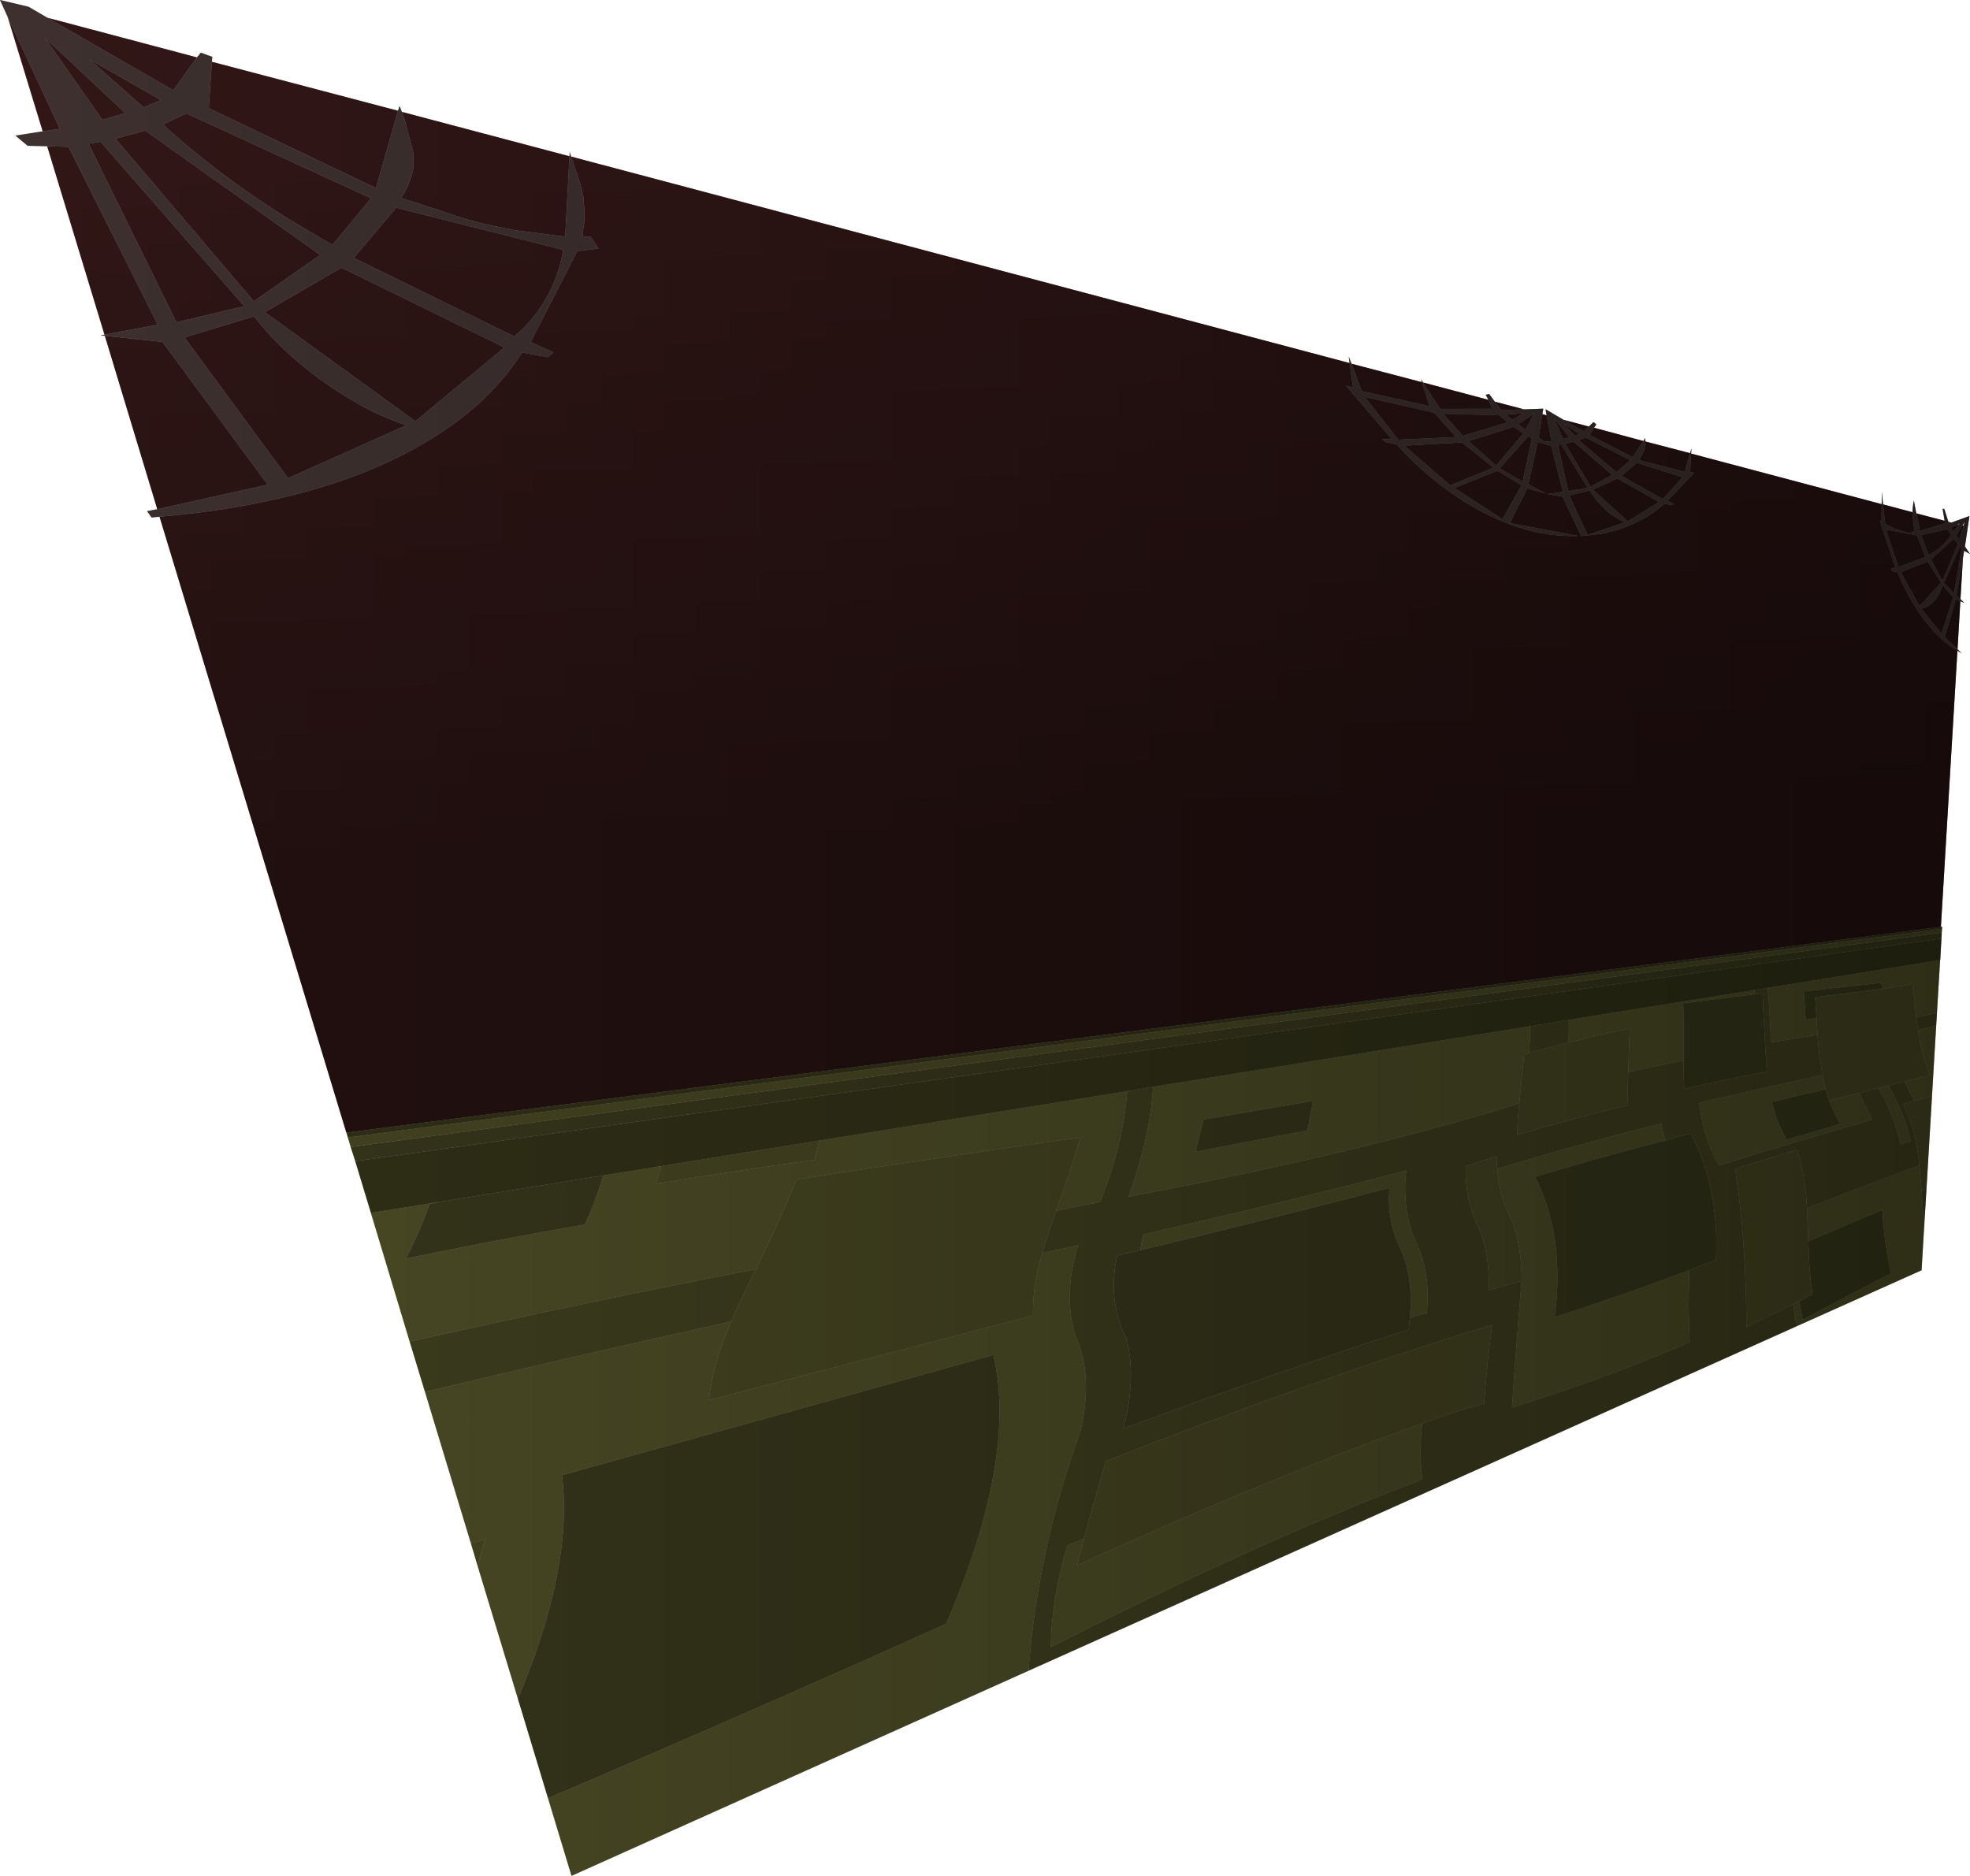
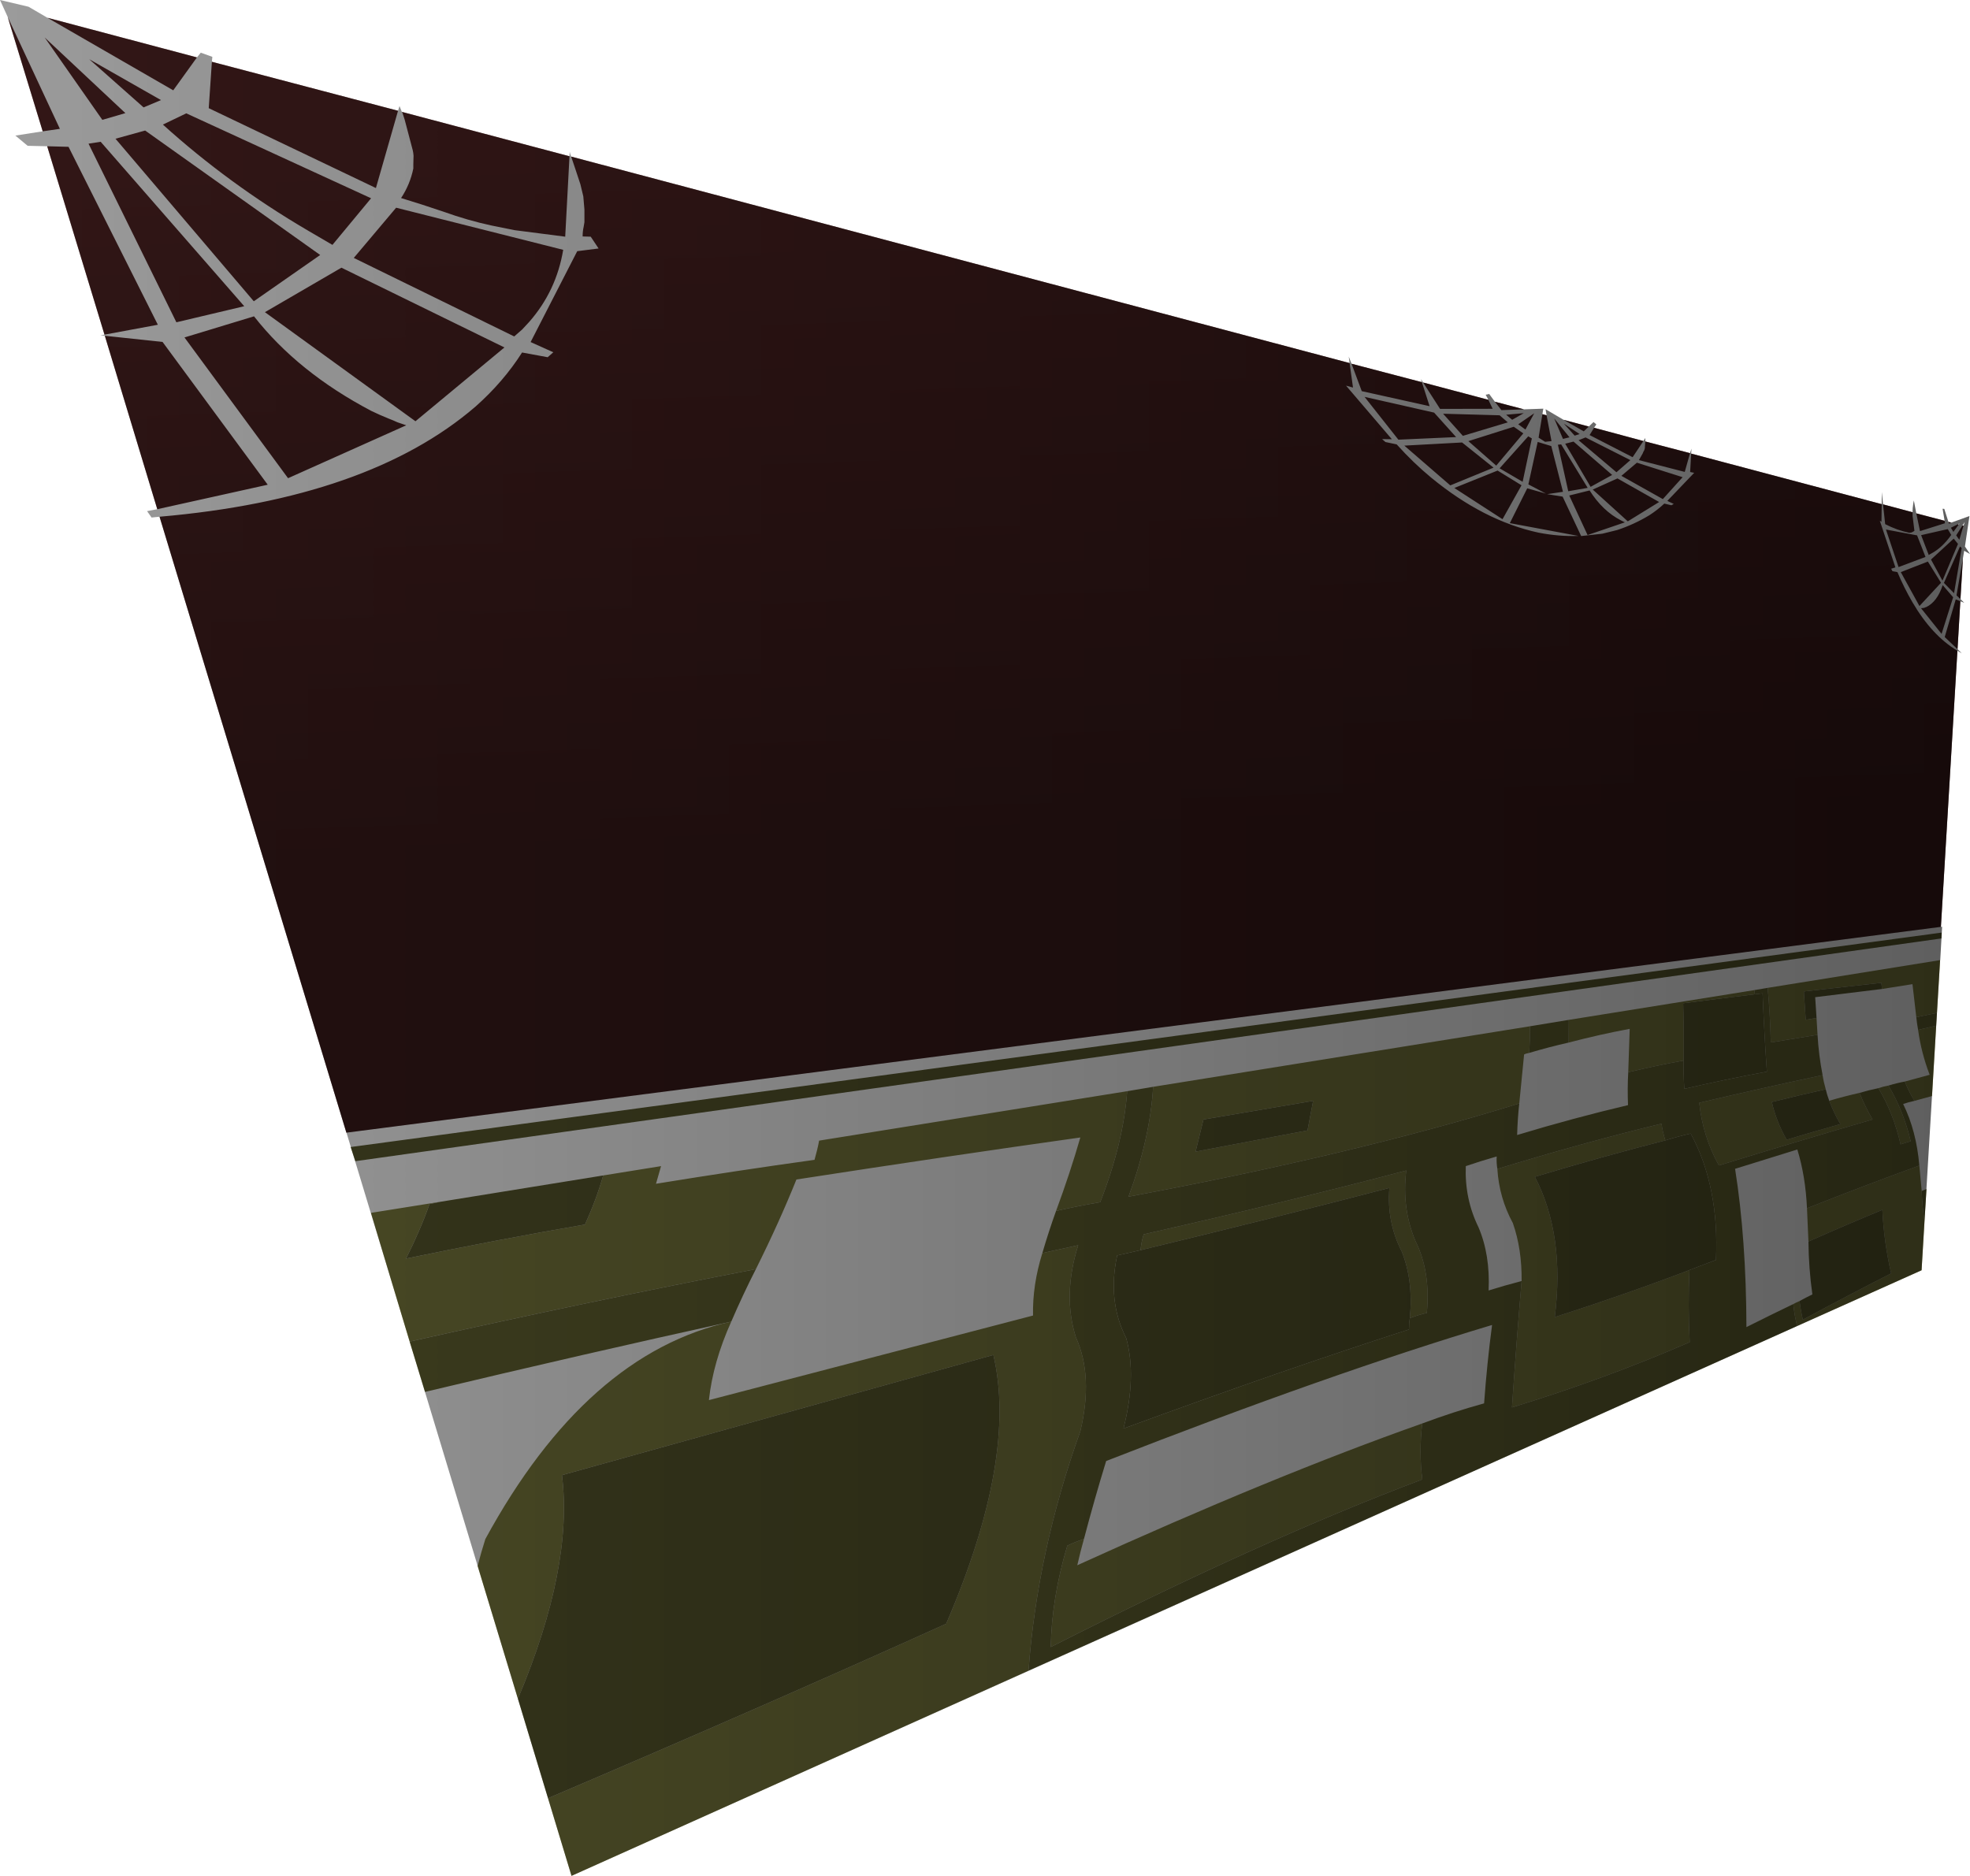
<svg xmlns="http://www.w3.org/2000/svg" height="834.95px" width="876.75px">
  <g transform="matrix(1.0, 0.0, 0.0, 1.0, 213.25, 205.6)">
-     <path d="M650.2 221.75 L648.8 245.25 639.6 247.15 637.9 232.45 624.35 234.6 624.05 231.85 589.55 235.7 590.4 248.3 595.2 247.5 595.65 255.0 574.85 258.4 Q574.55 245.8 573.45 234.1 L650.2 221.75 M648.45 250.95 L646.6 282.25 638.8 284.4 Q636.15 280.1 634.5 275.8 L645.55 272.8 Q641.8 263.0 640.4 252.8 L648.45 250.95 M643.25 337.85 L641.95 359.8 586.55 384.6 Q585.35 379.8 584.85 374.85 586.1 374.15 587.65 373.5 588.15 377.65 589.1 381.8 609.35 370.9 628.4 361.2 625.2 347.3 624.5 332.9 608.55 339.5 591.6 347.0 L590.95 332.2 Q617.1 321.85 640.95 313.2 L642.0 324.5 Q642.2 331.2 643.25 337.85 M244.5 538.0 L41.1 629.35 30.65 594.8 Q126.75 553.8 207.85 517.15 239.65 443.3 228.85 397.5 L36.85 451.0 Q41.95 492.0 17.25 550.5 L-0.7 491.4 Q0.9 485.3 2.75 479.45 L-3.65 481.35 -24.1 413.95 Q47.75 396.8 112.2 382.65 104.05 400.75 102.25 417.6 L246.5 379.95 Q246.2 366.45 250.65 352.15 L266.6 348.65 Q259.6 370.9 265.6 389.7 273.4 407.0 267.55 431.45 248.35 485.1 244.5 538.0 M-30.95 391.55 L-48.15 334.25 -17.15 329.3 -22.1 330.35 Q-26.1 341.8 -32.55 354.6 8.5 346.1 47.1 339.45 52.3 327.9 55.2 317.6 L80.95 313.45 78.7 321.3 Q115.0 315.4 149.25 310.65 150.55 306.15 151.3 302.1 L288.4 280.1 Q286.75 303.05 276.4 329.5 266.5 331.2 256.75 333.4 263.0 316.5 267.55 300.7 208.8 308.95 141.2 319.4 133.5 338.55 123.15 359.3 51.15 373.2 -30.95 391.55 M484.9 258.45 L484.95 248.35 567.55 235.1 567.75 236.95 535.85 240.95 Q536.2 253.4 536.05 266.45 523.75 268.7 511.4 271.65 L512.05 252.35 Q498.6 254.85 484.9 258.45 M467.65 251.2 Q467.7 256.9 467.35 263.05 466.0 263.25 465.05 263.75 L462.9 285.55 Q389.8 308.2 289.0 327.05 298.6 300.9 299.95 278.15 L467.65 251.2 M463.95 364.6 Q464.1 350.35 460.05 338.8 453.95 327.55 453.15 314.7 491.4 303.0 526.2 294.55 526.7 298.2 527.9 302.0 499.95 309.15 469.85 318.2 483.3 344.05 478.7 380.65 509.85 370.65 538.65 359.7 537.9 375.6 538.75 391.8 501.3 408.1 459.65 420.85 461.65 391.25 463.95 364.6 M414.2 381.1 Q415.8 364.3 410.55 351.35 403.85 338.3 405.1 323.15 355.45 336.1 294.35 350.85 294.7 347.1 295.75 343.8 360.5 329.15 412.6 315.4 410.55 332.15 416.7 346.8 423.5 360.45 421.75 378.8 417.8 379.7 414.2 381.1 M368.65 297.55 L371.15 284.4 322.35 292.7 318.85 307.0 368.65 297.55 M597.9 272.95 Q598.35 275.95 599.3 279.25 587.45 281.9 575.3 284.9 577.3 293.65 581.9 301.7 594.0 298.05 605.8 294.75 602.85 289.7 600.85 284.35 607.65 282.35 614.35 280.85 616.75 286.95 620.15 292.7 588.0 302.0 551.75 313.15 544.55 300.2 543.0 285.25 571.6 278.55 597.9 272.95 M622.75 278.75 Q624.85 278.0 627.2 277.6 633.95 288.9 637.1 302.35 L632.6 303.75 Q629.55 290.2 622.75 278.75 M269.15 479.45 Q267.55 485.1 266.2 491.1 353.45 451.4 419.7 428.0 418.2 440.9 419.75 452.9 348.95 479.55 254.4 527.5 254.75 505.85 261.75 482.4 265.15 480.7 269.15 479.45" fill="#7c7c3f" fill-rule="evenodd" stroke="none" />
+     <path d="M650.2 221.75 L648.8 245.25 639.6 247.15 637.9 232.45 624.35 234.6 624.05 231.85 589.55 235.7 590.4 248.3 595.2 247.5 595.65 255.0 574.85 258.4 Q574.55 245.8 573.45 234.1 L650.2 221.75 M648.45 250.95 L646.6 282.25 638.8 284.4 Q636.15 280.1 634.5 275.8 L645.55 272.8 Q641.8 263.0 640.4 252.8 L648.45 250.95 M643.25 337.85 L641.95 359.8 586.55 384.6 Q585.35 379.8 584.85 374.85 586.1 374.15 587.65 373.5 588.15 377.65 589.1 381.8 609.35 370.9 628.4 361.2 625.2 347.3 624.5 332.9 608.55 339.5 591.6 347.0 L590.95 332.2 Q617.1 321.85 640.95 313.2 L642.0 324.5 Q642.2 331.2 643.25 337.85 M244.5 538.0 L41.1 629.35 30.65 594.8 Q126.75 553.8 207.85 517.15 239.65 443.3 228.85 397.5 L36.85 451.0 Q41.95 492.0 17.25 550.5 L-0.7 491.4 Q0.9 485.3 2.75 479.45 Q47.75 396.8 112.2 382.65 104.05 400.75 102.25 417.6 L246.5 379.95 Q246.2 366.45 250.65 352.15 L266.6 348.65 Q259.6 370.9 265.6 389.7 273.4 407.0 267.55 431.45 248.35 485.1 244.5 538.0 M-30.95 391.55 L-48.15 334.25 -17.15 329.3 -22.1 330.35 Q-26.1 341.8 -32.55 354.6 8.5 346.1 47.1 339.45 52.3 327.9 55.2 317.6 L80.95 313.45 78.7 321.3 Q115.0 315.4 149.25 310.65 150.55 306.15 151.3 302.1 L288.4 280.1 Q286.75 303.05 276.4 329.5 266.5 331.2 256.75 333.4 263.0 316.5 267.55 300.7 208.8 308.95 141.2 319.4 133.5 338.55 123.15 359.3 51.15 373.2 -30.95 391.55 M484.9 258.45 L484.95 248.35 567.55 235.1 567.75 236.95 535.85 240.95 Q536.2 253.4 536.05 266.45 523.75 268.7 511.4 271.65 L512.05 252.35 Q498.6 254.85 484.9 258.45 M467.65 251.2 Q467.7 256.9 467.35 263.05 466.0 263.25 465.05 263.75 L462.9 285.55 Q389.8 308.2 289.0 327.05 298.6 300.9 299.95 278.15 L467.65 251.2 M463.95 364.6 Q464.1 350.35 460.05 338.8 453.95 327.55 453.15 314.7 491.4 303.0 526.2 294.55 526.7 298.2 527.9 302.0 499.95 309.15 469.85 318.2 483.3 344.05 478.7 380.65 509.85 370.65 538.65 359.7 537.9 375.6 538.75 391.8 501.3 408.1 459.65 420.85 461.65 391.25 463.95 364.6 M414.2 381.1 Q415.8 364.3 410.55 351.35 403.85 338.3 405.1 323.15 355.45 336.1 294.35 350.85 294.7 347.1 295.75 343.8 360.5 329.15 412.6 315.4 410.55 332.15 416.7 346.8 423.5 360.45 421.75 378.8 417.8 379.7 414.2 381.1 M368.65 297.55 L371.15 284.4 322.35 292.7 318.85 307.0 368.65 297.55 M597.9 272.95 Q598.35 275.95 599.3 279.25 587.45 281.9 575.3 284.9 577.3 293.65 581.9 301.7 594.0 298.05 605.8 294.75 602.85 289.7 600.85 284.35 607.65 282.35 614.35 280.85 616.75 286.95 620.15 292.7 588.0 302.0 551.75 313.15 544.55 300.2 543.0 285.25 571.6 278.55 597.9 272.95 M622.75 278.75 Q624.85 278.0 627.2 277.6 633.95 288.9 637.1 302.35 L632.6 303.75 Q629.55 290.2 622.75 278.75 M269.15 479.45 Q267.55 485.1 266.2 491.1 353.45 451.4 419.7 428.0 418.2 440.9 419.75 452.9 348.95 479.55 254.4 527.5 254.75 505.85 261.75 482.4 265.15 480.7 269.15 479.45" fill="#7c7c3f" fill-rule="evenodd" stroke="none" />
    <path d="M650.9 209.5 L650.8 212.1 -55.1 311.25 -57.2 304.95 650.9 209.5 M30.65 594.8 L17.25 550.5 Q41.95 492.0 36.85 451.0 L228.85 397.5 Q239.65 443.3 207.85 517.15 126.75 553.8 30.65 594.8 M536.05 266.45 Q536.2 253.4 535.85 240.95 L567.75 236.95 571.2 236.55 Q571.85 253.55 573.1 271.4 555.0 274.75 536.35 279.05 535.95 272.75 536.05 266.45 M538.65 359.7 Q509.85 370.65 478.7 380.65 483.3 344.05 469.85 318.2 499.95 309.15 527.9 302.0 533.4 300.25 539.2 298.95 551.95 322.5 550.45 355.2 L538.65 359.7 M294.35 350.85 Q355.45 336.1 405.1 323.15 403.85 338.3 410.55 351.35 415.8 364.3 414.2 381.1 413.8 383.4 413.8 386.15 357.75 404.2 286.75 430.25 292.7 406.9 287.95 389.95 279.55 373.5 283.95 353.2 L294.35 350.85 M368.65 297.55 L318.85 307.0 322.35 292.7 371.15 284.4 368.65 297.55 M595.2 247.5 L590.4 248.3 589.55 235.7 624.05 231.85 624.35 234.6 594.6 238.25 595.2 247.5 M599.3 279.25 Q599.85 281.7 600.85 284.35 602.85 289.7 605.8 294.75 594.0 298.05 581.9 301.7 577.3 293.65 575.3 284.9 587.45 281.9 599.3 279.25 M587.65 373.5 Q590.35 372.0 593.35 370.55 591.7 358.85 591.6 347.0 608.55 339.5 624.5 332.9 625.2 347.3 628.4 361.2 609.35 370.9 589.1 381.8 588.15 377.65 587.65 373.5 M55.2 317.6 Q52.3 327.9 47.1 339.45 8.5 346.1 -32.55 354.6 -26.1 341.8 -22.1 330.35 L-17.15 329.3 55.2 317.6" fill="#5a5a2e" fill-rule="evenodd" stroke="none" />
-     <path d="M651.05 207.8 L650.9 209.5 -57.2 304.95 -58.45 300.7 651.05 207.8 M646.6 282.25 L644.15 323.65 642.0 324.5 640.95 313.2 Q639.65 297.8 633.75 285.8 636.15 284.95 638.8 284.4 L646.6 282.25 M-0.7 491.4 L-3.65 481.35 2.75 479.45 Q0.9 485.3 -0.7 491.4 M467.35 263.05 Q476.05 260.45 484.9 258.45 498.6 254.85 512.05 252.35 L511.4 271.65 Q511.0 278.65 511.3 286.3 487.25 291.95 461.95 299.6 462.15 292.4 462.9 285.55 L465.05 263.75 Q466.0 263.25 467.35 263.05 M453.15 314.7 Q453.95 327.55 460.05 338.8 464.1 350.35 463.95 364.6 456.25 366.6 449.25 368.8 450.0 352.95 444.75 340.65 438.55 328.0 439.1 313.45 445.5 311.25 452.85 309.15 452.7 311.9 453.15 314.7 M256.75 333.4 Q253.45 342.55 250.65 352.15 246.2 366.45 246.5 379.95 L102.25 417.6 Q104.05 400.75 112.2 382.65 117.3 370.8 123.15 359.3 133.5 338.55 141.2 319.4 208.8 308.95 267.55 300.7 263.0 316.5 256.75 333.4 M624.35 234.6 L637.9 232.45 639.6 247.15 Q639.85 249.75 640.4 252.8 641.8 263.0 645.55 272.8 L634.5 275.8 Q630.75 276.5 627.2 277.6 624.85 278.0 622.75 278.75 618.5 279.6 614.35 280.85 607.65 282.35 600.85 284.35 599.85 281.7 599.3 279.25 598.35 275.95 597.9 272.95 596.15 263.95 595.65 255.0 L595.2 247.5 594.6 238.25 624.35 234.6 M584.85 374.85 Q574.55 379.8 564.0 385.1 563.9 346.0 558.95 314.65 L586.65 306.05 Q590.3 317.9 590.95 332.2 L591.6 347.0 Q591.7 358.85 593.35 370.55 590.35 372.0 587.65 373.5 586.1 374.15 584.85 374.85 M151.3 302.1 Q150.55 306.15 149.25 310.65 115.0 315.4 78.7 321.3 L80.95 313.45 151.3 302.1 M419.7 428.0 Q353.45 451.4 266.2 491.1 267.55 485.1 269.15 479.45 273.9 461.45 279.05 444.7 378.6 405.8 450.8 384.15 448.55 401.1 447.25 419.05 433.9 422.7 419.7 428.0" fill="#727138" fill-rule="evenodd" stroke="none" />
    <path d="M648.8 245.25 L648.45 250.95 640.4 252.8 Q639.85 249.75 639.6 247.15 L648.8 245.25 M644.15 323.65 L643.25 337.85 Q642.2 331.2 642.0 324.5 L644.15 323.65 M586.55 384.6 L244.5 538.0 Q248.35 485.1 267.55 431.45 273.4 407.0 265.6 389.7 259.6 370.9 266.6 348.65 L250.65 352.15 Q253.45 342.55 256.75 333.4 266.5 331.2 276.4 329.5 286.75 303.05 288.4 280.1 L299.95 278.15 Q298.6 300.9 289.0 327.05 389.8 308.2 462.9 285.55 462.15 292.4 461.95 299.6 487.25 291.95 511.3 286.3 511.0 278.65 511.4 271.65 523.75 268.7 536.05 266.45 535.95 272.75 536.35 279.05 555.0 274.75 573.1 271.4 571.85 253.55 571.2 236.55 L567.75 236.95 567.55 235.1 573.45 234.1 Q574.55 245.8 574.85 258.4 L595.65 255.0 Q596.15 263.95 597.9 272.95 571.6 278.55 543.0 285.25 544.55 300.2 551.75 313.15 588.0 302.0 620.15 292.7 616.75 286.95 614.35 280.85 618.5 279.6 622.75 278.75 629.55 290.2 632.6 303.75 L637.1 302.35 Q633.95 288.9 627.2 277.6 630.75 276.5 634.5 275.8 636.15 280.1 638.8 284.4 636.15 284.95 633.75 285.8 639.65 297.8 640.95 313.2 617.1 321.85 590.95 332.2 590.3 317.9 586.65 306.05 L558.95 314.65 Q563.9 346.0 564.0 385.1 574.55 379.8 584.85 374.85 585.35 379.8 586.55 384.6 M-24.1 413.95 L-30.95 391.55 Q51.15 373.2 123.15 359.3 117.3 370.8 112.2 382.65 47.75 396.8 -24.1 413.95 M484.95 248.35 L484.9 258.45 Q476.05 260.45 467.35 263.05 467.7 256.9 467.65 251.2 L484.95 248.35 M453.15 314.7 Q452.7 311.9 452.85 309.15 445.5 311.25 439.1 313.45 438.55 328.0 444.75 340.65 450.0 352.95 449.25 368.8 456.25 366.6 463.95 364.6 461.65 391.25 459.65 420.85 501.3 408.1 538.75 391.8 537.9 375.6 538.65 359.7 L550.45 355.2 Q551.95 322.5 539.2 298.95 533.4 300.25 527.9 302.0 526.7 298.2 526.2 294.55 491.4 303.0 453.15 314.7 M414.2 381.1 Q417.8 379.7 421.75 378.8 423.5 360.45 416.7 346.8 410.55 332.15 412.6 315.4 360.5 329.15 295.75 343.8 294.7 347.1 294.35 350.85 L283.95 353.2 Q279.55 373.5 287.95 389.95 292.7 406.9 286.75 430.25 357.75 404.2 413.8 386.15 413.8 383.4 414.2 381.1 M269.15 479.45 Q265.15 480.7 261.75 482.4 254.75 505.85 254.4 527.5 348.95 479.55 419.75 452.9 418.2 440.9 419.7 428.0 433.9 422.7 447.25 419.05 448.55 401.1 450.8 384.15 378.6 405.8 279.05 444.7 273.9 461.45 269.15 479.45" fill="#666633" fill-rule="evenodd" stroke="none" />
-     <path d="M650.55 206.95 L651.1 206.9 651.05 207.8 -58.45 300.7 -59.05 298.55 650.55 206.95 M650.8 212.1 L650.25 221.75 650.2 221.75 573.45 234.1 567.55 235.1 484.95 248.35 467.65 251.2 299.95 278.15 288.4 280.1 151.3 302.1 80.95 313.45 55.2 317.6 -17.15 329.3 -48.15 334.25 -55.1 311.25 650.8 212.1" fill="#505027" fill-rule="evenodd" stroke="none" />
-     <path d="M-209.8 -198.0 L-213.25 -205.6 -200.55 -202.6 -192.15 -197.7 -136.15 -165.4 -125.6 -180.05 -123.9 -182.15 -118.75 -180.3 -118.95 -178.1 -120.35 -157.45 -45.95 -121.9 -36.1 -156.3 -35.45 -158.4 -34.4 -155.8 -34.15 -155.4 -33.15 -152.35 -29.55 -138.7 Q-29.3 -137.65 -29.2 -136.3 L-29.3 -132.45 -29.3 -130.6 Q-30.75 -123.5 -34.75 -117.45 -25.35 -114.6 -15.8 -111.35 -5.1 -107.5 5.6 -105.2 L15.8 -103.15 38.3 -100.25 40.2 -136.05 40.3 -138.05 Q40.45 -137.05 40.95 -135.9 L42.7 -130.7 45.05 -123.6 46.35 -118.2 46.85 -112.3 46.85 -106.7 46.5 -104.6 Q46.05 -102.65 46.05 -100.35 L49.65 -100.25 53.15 -95.0 43.65 -93.8 22.9 -53.35 33.0 -48.8 30.5 -46.6 19.1 -48.7 Q10.8 -35.65 -1.6 -24.65 -49.2 16.35 -142.25 24.4 L-145.8 24.75 -147.8 21.9 -143.25 21.05 -94.1 10.15 -140.9 -53.4 -166.6 -56.15 -168.6 -56.3 -166.75 -56.65 -143.0 -61.05 -182.75 -140.25 -192.25 -140.5 -200.95 -140.7 -206.4 -145.25 -194.25 -147.15 -186.6 -148.25 -209.8 -198.0 M387.4 -44.0 L387.0 -46.9 388.25 -43.7 392.8 -31.5 423.0 -24.8 419.55 -35.5 419.1 -36.9 420.1 -35.35 427.65 -23.6 451.05 -23.65 449.15 -27.65 447.95 -29.9 449.5 -30.25 452.05 -26.8 454.95 -23.05 465.0 -23.4 473.6 -23.7 473.2 -21.25 471.5 -10.8 474.4 -8.95 477.25 -9.25 475.05 -20.75 474.6 -23.45 482.6 -18.75 491.6 -13.6 493.85 -15.75 495.95 -17.75 497.2 -16.7 496.2 -15.2 494.2 -11.95 513.35 -2.1 518.15 -9.3 519.0 -10.65 519.0 -9.1 518.8 -6.6 518.8 -6.15 518.5 -5.15 Q518.1 -4.6 517.85 -3.8 L516.15 -0.8 536.55 4.45 538.9 -3.9 539.55 -5.9 539.4 -3.7 538.95 4.5 540.75 4.85 528.8 17.35 531.65 18.7 530.6 19.3 527.45 18.55 Q524.35 21.45 520.85 23.7 514.1 27.8 506.55 30.3 L499.9 31.95 490.45 33.0 482.2 15.45 475.3 14.35 482.35 13.3 477.15 -7.05 471.1 -8.9 466.95 10.0 474.75 14.1 466.45 11.75 458.7 27.25 489.25 32.95 Q480.55 33.25 471.55 31.5 447.1 26.25 423.7 7.0 415.7 0.4 408.35 -7.8 L403.35 -8.85 401.85 -10.15 406.2 -10.1 385.8 -33.95 388.9 -33.1 387.4 -44.0 M624.2 18.8 L624.25 13.4 624.8 18.9 625.75 27.7 Q631.1 30.45 636.5 31.55 L637.5 31.4 638.45 30.9 Q638.5 30.7 638.7 30.75 L638.75 30.7 638.75 30.55 638.05 24.85 637.95 24.15 637.95 23.25 637.95 22.4 Q637.9 21.6 638.0 20.95 637.95 20.5 638.05 20.25 638.2 18.6 638.5 17.15 L639.6 22.9 641.25 30.8 652.35 27.3 652.2 26.2 651.3 20.85 652.05 20.9 653.9 26.7 654.15 27.45 655.2 27.0 663.25 24.1 661.25 37.65 663.5 41.0 660.9 39.55 660.35 42.9 657.5 59.4 659.25 61.05 660.95 62.7 659.2 62.0 657.15 61.2 652.25 77.95 657.95 83.35 659.85 85.2 657.9 84.05 Q646.6 77.35 637.85 62.4 634.15 56.05 631.2 49.05 L629.0 48.65 628.4 47.55 630.3 46.95 623.35 26.15 624.1 26.65 624.2 18.8 M-167.7 -152.25 L-157.45 -155.25 -193.35 -188.9 -167.7 -152.25 M-173.85 -141.65 L-134.75 -62.15 -104.55 -69.3 -168.45 -142.5 -173.85 -141.65 M-140.75 -150.15 Q-111.5 -123.7 -76.5 -103.15 L-65.3 -96.6 -48.1 -117.35 -130.35 -155.15 -140.75 -150.15 M-141.6 -161.05 L-173.55 -179.25 -149.35 -157.8 -141.6 -161.05 M-161.85 -143.85 L-100.3 -71.5 -70.75 -92.1 -148.65 -147.5 -161.85 -143.85 M-131.15 -55.4 L-85.05 7.25 -32.45 -16.3 -36.4 -17.65 Q-38.45 -18.6 -40.2 -19.25 -44.3 -20.9 -48.0 -22.7 -80.7 -39.9 -100.2 -64.8 L-131.15 -55.4 M-28.35 -18.1 L11.25 -50.95 -61.3 -86.45 -95.35 -66.65 -28.35 -18.1 M-55.8 -90.8 L15.6 -55.85 19.15 -58.95 22.3 -62.35 Q34.35 -76.1 37.4 -94.4 L-36.95 -113.15 -55.8 -90.8 M468.5 -10.45 L466.9 -11.4 454.15 2.85 464.4 8.85 468.5 -10.45 M464.7 -12.7 L460.45 -15.65 440.25 -9.25 452.65 1.65 464.7 -12.7 M462.45 -16.75 L465.65 -14.4 469.55 -21.65 462.45 -16.75 M464.9 -21.7 L457.05 -21.0 459.75 -18.75 464.9 -21.7 M429.0 -21.45 L437.8 -11.6 457.8 -17.6 454.15 -20.75 429.0 -21.45 M434.8 -11.05 L425.0 -21.95 394.05 -28.95 409.1 -9.9 434.8 -11.05 M437.45 -8.65 L411.75 -7.25 432.2 10.45 451.45 2.55 437.45 -8.65 M485.25 -10.95 L478.45 -19.35 482.35 -10.25 485.25 -10.95 M480.1 -7.65 L484.7 13.05 493.35 11.55 481.55 -7.8 480.1 -7.65 M489.3 -9.65 L506.15 4.6 512.35 -0.8 492.4 -10.9 489.3 -9.65 M489.75 -12.4 L482.75 -17.05 487.55 -11.7 489.75 -12.4 M483.35 -8.1 L494.65 11.1 504.25 5.8 487.05 -9.05 483.35 -8.1 M643.95 64.65 Q643.45 64.7 643.2 64.95 L642.45 65.05 641.7 65.1 650.85 76.55 656.0 60.25 651.35 54.85 Q648.9 62.3 643.95 64.65 M631.7 46.8 L643.7 42.3 639.95 32.7 626.1 30.1 631.7 46.8 M644.75 44.35 L632.7 49.05 641.0 64.15 650.6 53.8 644.75 44.35 M645.15 41.45 Q645.5 41.15 645.95 40.95 651.15 38.25 655.15 32.5 L653.6 29.9 641.75 32.6 645.15 41.45 M535.6 6.8 L515.25 0.35 508.35 6.2 526.8 16.55 535.6 6.8 M506.6 7.35 L495.6 12.3 511.2 26.45 525.15 17.85 506.6 7.35 M508.2 26.05 Q500.0 21.85 494.2 12.7 L485.15 14.95 493.3 32.55 509.9 26.9 508.2 26.05 M463.9 10.4 L453.25 3.85 434.0 11.6 455.45 25.5 463.9 10.4 M660.15 28.3 L657.35 32.7 658.75 34.65 660.6 28.4 661.2 26.7 660.15 28.3 M658.5 27.85 L658.85 27.4 658.1 27.75 655.0 29.3 656.1 31.15 658.5 27.85 M658.15 36.5 L656.25 34.15 646.15 43.45 651.25 52.85 658.15 36.5 M659.8 38.35 L659.05 37.65 651.9 53.85 656.4 58.45 659.8 38.35" fill="#65504e" fill-rule="evenodd" stroke="none" />
    <path d="M-192.15 -197.7 L-125.6 -180.05 -136.15 -165.4 -192.15 -197.7 M-118.95 -178.1 L-36.1 -156.3 -45.95 -121.9 -120.35 -157.45 -118.95 -178.1 M-34.4 -155.8 L40.2 -136.05 38.3 -100.25 15.8 -103.15 5.6 -105.2 Q-5.1 -107.5 -15.8 -111.35 -25.35 -114.6 -34.75 -117.45 -30.75 -123.5 -29.3 -130.6 L-29.3 -132.45 -29.2 -136.3 Q-29.3 -137.65 -29.55 -138.7 L-33.15 -152.35 -34.15 -155.4 -34.4 -155.8 M40.95 -135.9 L387.4 -44.0 388.9 -33.1 385.8 -33.95 406.2 -10.1 401.85 -10.15 403.35 -8.85 408.35 -7.8 Q415.7 0.4 423.7 7.0 447.1 26.25 471.55 31.5 480.55 33.25 489.25 32.95 L458.7 27.25 466.45 11.75 474.75 14.1 466.95 10.0 471.1 -8.9 477.15 -7.05 482.35 13.3 475.3 14.35 482.2 15.45 490.45 33.0 499.9 31.95 506.55 30.3 Q514.1 27.8 520.85 23.7 524.35 21.45 527.45 18.55 L530.6 19.3 531.65 18.7 528.8 17.35 540.75 4.85 538.95 4.5 539.4 -3.7 624.2 18.8 624.1 26.65 623.35 26.15 630.3 46.95 628.4 47.55 629.0 48.65 631.2 49.05 Q634.15 56.05 637.85 62.4 646.6 77.35 657.9 84.05 L650.55 206.95 -59.05 298.55 -59.1 298.55 -142.25 24.4 Q-49.2 16.35 -1.6 -24.65 10.8 -35.65 19.1 -48.7 L30.5 -46.6 33.0 -48.8 22.9 -53.35 43.65 -93.8 53.15 -95.0 49.65 -100.25 46.05 -100.35 Q46.05 -102.65 46.5 -104.6 L46.85 -106.7 46.85 -112.3 46.35 -118.2 45.05 -123.6 42.7 -130.7 40.95 -135.9 M388.25 -43.7 L419.55 -35.5 423.0 -24.8 392.8 -31.5 388.25 -43.7 M420.1 -35.35 L449.15 -27.65 451.05 -23.65 427.65 -23.6 420.1 -35.35 M452.05 -26.8 L465.0 -23.4 454.95 -23.05 452.05 -26.8 M473.2 -21.25 L475.05 -20.75 477.25 -9.25 474.4 -8.95 471.5 -10.8 473.2 -21.25 M482.6 -18.75 L493.85 -15.75 491.6 -13.6 482.6 -18.75 M496.2 -15.2 L518.15 -9.3 513.35 -2.1 494.2 -11.95 496.2 -15.2 M519.0 -9.1 L538.9 -3.9 536.55 4.45 516.15 -0.8 517.85 -3.8 Q518.1 -4.6 518.5 -5.15 L518.8 -6.15 518.8 -6.6 519.0 -9.1 M624.8 18.9 L637.95 22.4 637.95 23.25 637.95 24.15 638.05 24.85 638.75 30.55 638.75 30.7 638.7 30.75 Q638.5 30.7 638.45 30.9 L637.5 31.4 636.5 31.55 Q631.1 30.45 625.75 27.7 L624.8 18.9 M639.6 22.9 L652.2 26.2 652.35 27.3 641.25 30.8 639.6 22.9 M653.9 26.7 L655.2 27.0 654.15 27.45 653.9 26.7 M660.35 42.9 L659.25 61.05 657.5 59.4 660.35 42.9 M659.2 62.0 L657.95 83.35 652.25 77.95 657.15 61.2 659.2 62.0 M-143.25 21.05 L-166.6 -56.15 -140.9 -53.4 -94.1 10.15 -143.25 21.05 M-166.75 -56.65 L-192.25 -140.5 -182.75 -140.25 -143.0 -61.05 -166.75 -56.65 M-194.25 -147.15 L-209.8 -198.0 -186.6 -148.25 -194.25 -147.15 M-55.8 -90.8 L-36.95 -113.15 37.4 -94.4 Q34.35 -76.1 22.3 -62.35 L19.15 -58.95 15.6 -55.85 -55.8 -90.8 M-28.35 -18.1 L-95.35 -66.65 -61.3 -86.45 11.25 -50.95 -28.35 -18.1 M-131.15 -55.4 L-100.2 -64.8 Q-80.7 -39.9 -48.0 -22.7 -44.3 -20.9 -40.2 -19.25 -38.45 -18.6 -36.4 -17.65 L-32.45 -16.3 -85.05 7.25 -131.15 -55.4 M-161.85 -143.85 L-148.65 -147.5 -70.75 -92.1 -100.3 -71.5 -161.85 -143.85 M-141.6 -161.05 L-149.35 -157.8 -173.55 -179.25 -141.6 -161.05 M-140.75 -150.15 L-130.35 -155.15 -48.1 -117.35 -65.3 -96.6 -76.5 -103.15 Q-111.5 -123.7 -140.75 -150.15 M-173.85 -141.65 L-168.45 -142.5 -104.55 -69.3 -134.75 -62.15 -173.85 -141.65 M-167.7 -152.25 L-193.35 -188.9 -157.45 -155.25 -167.7 -152.25 M437.45 -8.65 L451.45 2.55 432.2 10.45 411.75 -7.25 437.45 -8.65 M434.8 -11.05 L409.1 -9.9 394.05 -28.95 425.0 -21.95 434.8 -11.05 M429.0 -21.45 L454.15 -20.75 457.8 -17.6 437.8 -11.6 429.0 -21.45 M464.9 -21.7 L459.75 -18.75 457.05 -21.0 464.9 -21.7 M462.45 -16.75 L469.55 -21.65 465.65 -14.4 462.45 -16.75 M464.7 -12.7 L452.65 1.65 440.25 -9.25 460.45 -15.65 464.7 -12.7 M468.5 -10.45 L464.4 8.85 454.15 2.85 466.9 -11.4 468.5 -10.45 M480.1 -7.65 L481.55 -7.8 493.35 11.55 484.7 13.05 480.1 -7.65 M485.25 -10.95 L482.35 -10.25 478.45 -19.35 485.25 -10.95 M489.75 -12.4 L487.55 -11.7 482.75 -17.05 489.75 -12.4 M489.3 -9.65 L492.4 -10.9 512.35 -0.8 506.15 4.6 489.3 -9.65 M483.35 -8.1 L487.05 -9.05 504.25 5.8 494.65 11.1 483.35 -8.1 M645.15 41.45 L641.75 32.6 653.6 29.9 655.15 32.5 Q651.15 38.25 645.95 40.95 645.5 41.15 645.15 41.45 M644.75 44.35 L650.6 53.8 641.0 64.15 632.7 49.05 644.75 44.35 M631.7 46.8 L626.1 30.1 639.95 32.7 643.7 42.3 631.7 46.8 M643.95 64.65 Q648.9 62.3 651.35 54.85 L656.0 60.25 650.85 76.55 641.7 65.1 642.45 65.05 643.2 64.95 Q643.45 64.7 643.95 64.65 M508.2 26.05 L509.9 26.9 493.3 32.55 485.15 14.95 494.2 12.7 Q500.0 21.85 508.2 26.05 M506.6 7.35 L525.15 17.85 511.2 26.45 495.6 12.3 506.6 7.35 M535.6 6.8 L526.8 16.55 508.35 6.2 515.25 0.35 535.6 6.8 M463.9 10.4 L455.45 25.5 434.0 11.6 453.25 3.85 463.9 10.4 M660.6 28.4 L658.75 34.65 657.35 32.7 660.15 28.3 660.6 28.4 M658.5 27.85 L656.1 31.15 655.0 29.3 658.1 27.75 658.5 27.85 M659.8 38.35 L656.4 58.45 651.9 53.85 659.05 37.65 659.8 38.35 M658.15 36.5 L651.25 52.85 646.15 43.45 656.25 34.15 658.15 36.5" fill="url(#gradient0)" fill-rule="evenodd" stroke="none" />
    <path d="M652.05 20.9 L653.9 26.7 655.2 27.0 663.25 24.1 661.25 37.65 663.5 41.0 660.9 39.55 660.35 42.9 659.25 61.05 660.95 62.7 659.2 62.0 657.95 83.35 659.85 85.2 657.9 84.05 650.55 206.95 651.1 206.9 650.25 221.75 650.2 221.75 641.95 359.8 Q341.55 494.55 41.1 629.35 L-59.05 298.55 -59.1 298.55 -142.25 24.4 -145.8 24.75 -147.8 21.9 -143.25 21.05 -166.6 -56.15 -168.6 -56.3 -166.75 -56.65 -192.25 -140.5 -200.95 -140.7 -206.4 -145.25 -194.25 -147.15 -209.8 -198.0 -213.25 -205.6 -200.55 -202.6 -192.15 -197.7 -125.6 -180.05 -123.9 -182.15 -118.75 -180.3 -118.95 -178.1 -36.1 -156.3 -35.45 -158.4 -34.4 -155.8 40.2 -136.05 40.3 -138.05 Q40.45 -137.05 40.95 -135.9 L387.4 -44.0 387.0 -46.9 388.25 -43.7 419.55 -35.5 419.1 -36.9 420.1 -35.35 449.15 -27.65 447.95 -29.9 449.5 -30.25 452.05 -26.8 465.0 -23.4 473.6 -23.7 473.2 -21.25 475.05 -20.75 474.6 -23.45 482.6 -18.75 493.85 -15.75 495.95 -17.75 497.2 -16.7 496.2 -15.2 518.15 -9.3 519.0 -10.65 519.0 -9.1 538.9 -3.9 539.55 -5.9 539.4 -3.7 624.2 18.8 624.25 13.4 624.8 18.9 637.95 22.4 Q637.9 21.6 638.0 20.95 637.95 20.5 638.05 20.25 638.2 18.6 638.5 17.15 L639.6 22.9 652.2 26.2 651.3 20.85 652.05 20.9 M661.2 26.7 L660.15 28.3 660.6 28.4 661.2 26.7 M658.5 27.85 L658.85 27.4 658.1 27.75 658.5 27.85" fill="url(#gradient1)" fill-rule="evenodd" stroke="none" />
  </g>
  <defs>
    <linearGradient gradientTransform="matrix(0.006, 0.189, -0.175, 0.006, 244.7, 12.6)" gradientUnits="userSpaceOnUse" id="gradient0" spreadMethod="pad" x1="-819.2" x2="819.2">
      <stop offset="0.0" stop-color="#522525" />
      <stop offset="1.0" stop-color="#3a1b1b" />
    </linearGradient>
    <linearGradient gradientTransform="matrix(0.535, 0.005, 0.0, 0.508, 225.1, 214.95)" gradientUnits="userSpaceOnUse" id="gradient1" spreadMethod="pad" x1="-819.2" x2="819.2">
      <stop offset="0.0" stop-color="#000000" stop-opacity="0.392" />
      <stop offset="1.0" stop-color="#000000" stop-opacity="0.631" />
    </linearGradient>
  </defs>
</svg>